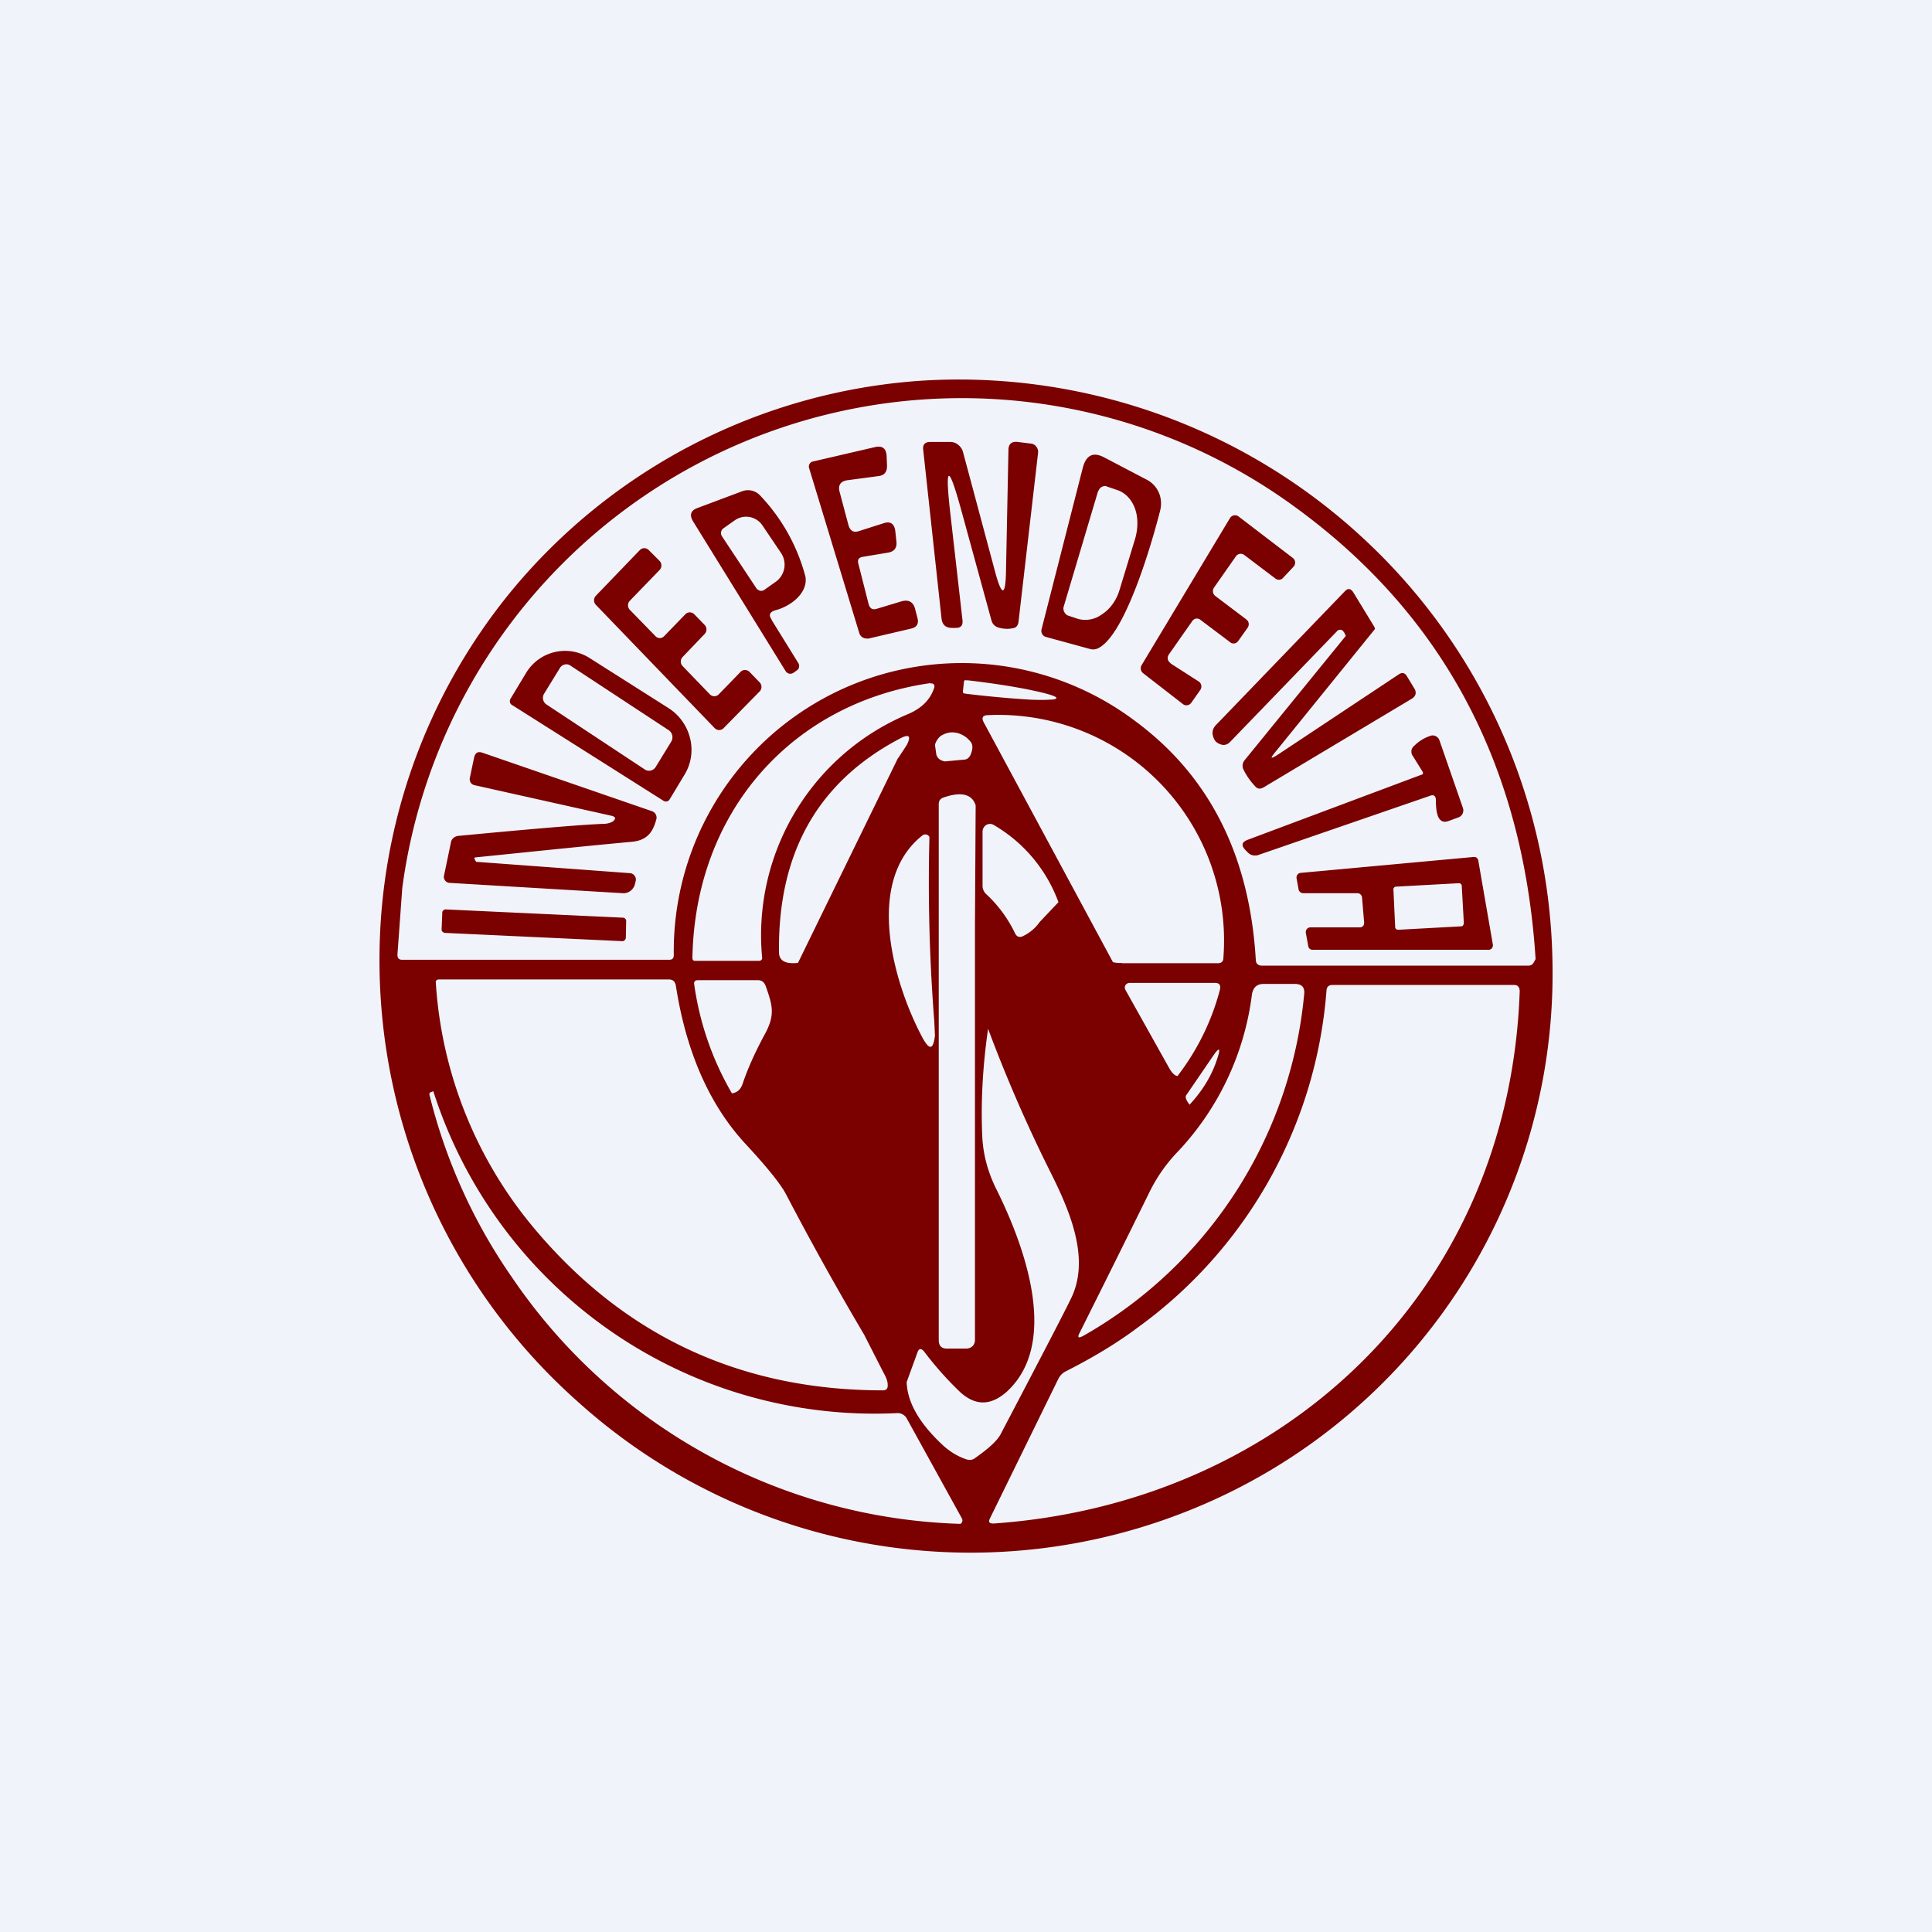
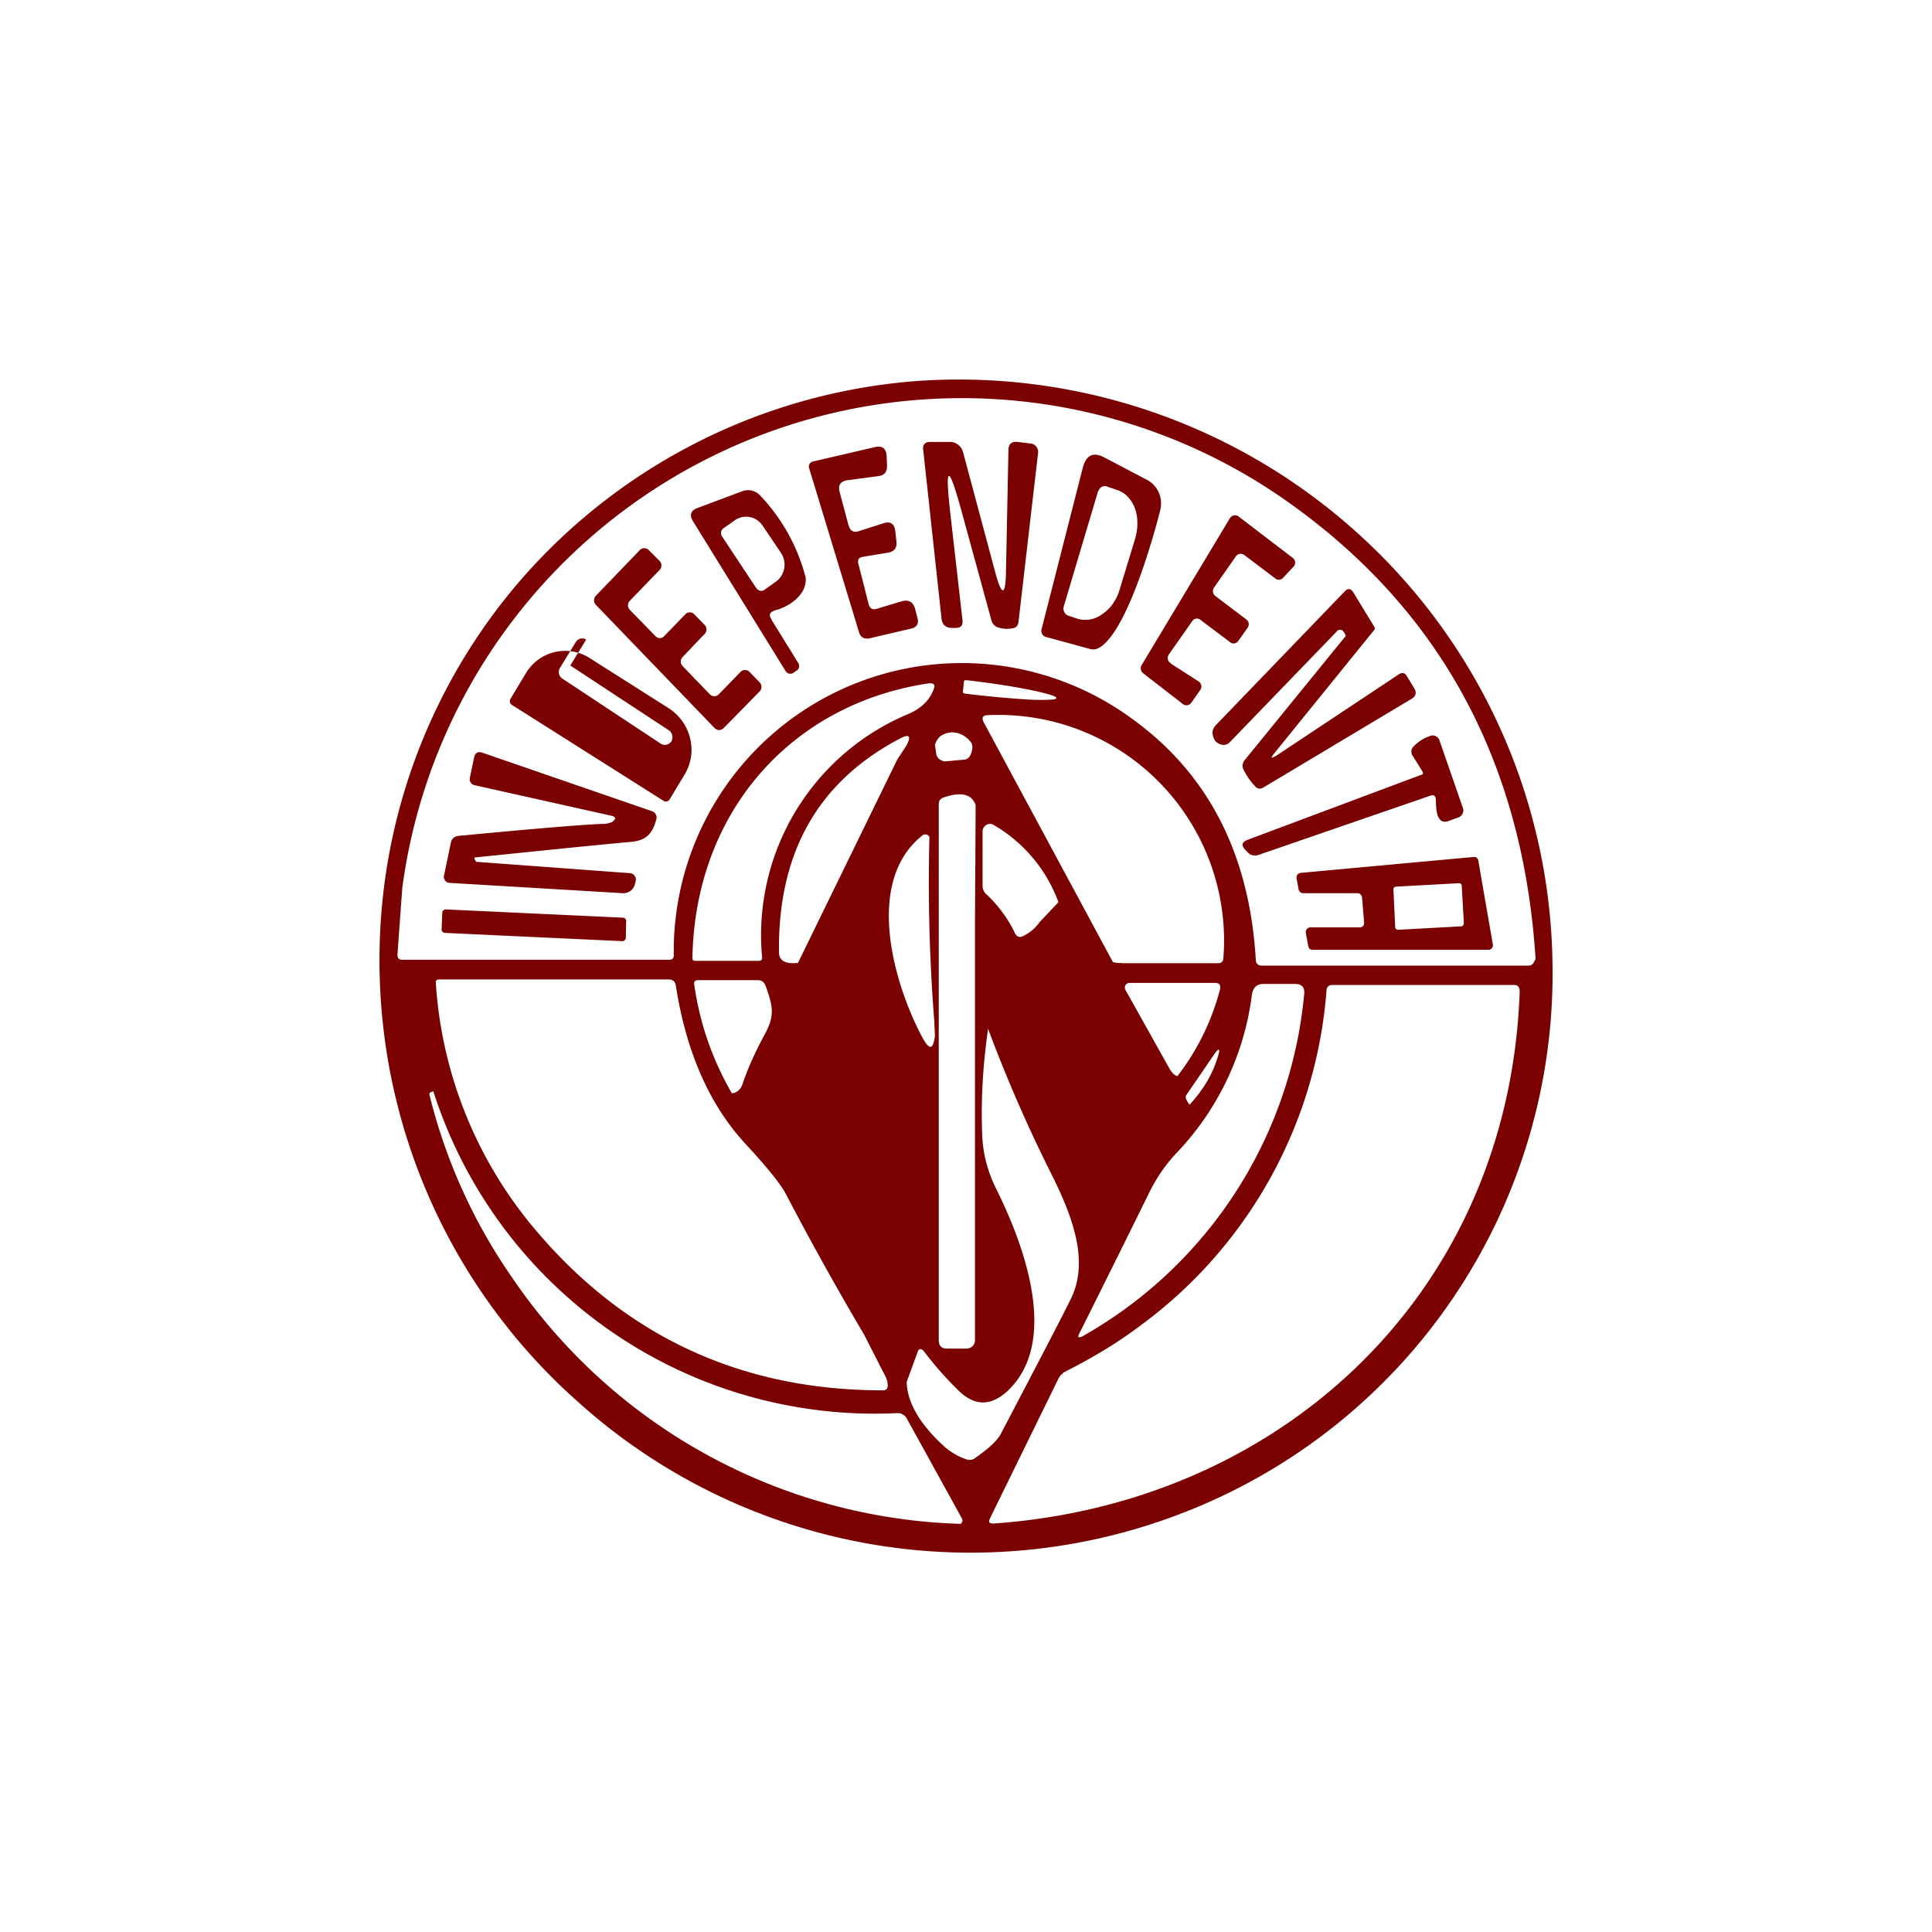
<svg xmlns="http://www.w3.org/2000/svg" width="56" height="56" viewBox="0 0 56 56">
-   <path fill="#F0F3FA" d="M0 0h56v56H0z" />
-   <path fill-rule="evenodd" d="M45 27.96a17.1 17.1 0 0 0-5.5-12.37 17.23 17.23 0 0 0-12.87-4.55 16.89 16.89 0 0 0-11.79 6.07A16.83 16.83 0 0 0 11 27.84a17.1 17.1 0 0 0 5.76 12.8 17 17 0 0 0 17.88 3.07A16.75 16.75 0 0 0 45 27.96Zm-33.34-2.22-.14 1.93c0 .1.04.15.14.15h7.73c.1 0 .14-.04.14-.14a8.35 8.35 0 0 1 13.36-6.79c2.16 1.59 3.33 3.9 3.51 6.93 0 .11.07.17.18.17h7.72c.08 0 .13-.04.16-.1l.05-.09c-.36-5.64-2.7-10.01-7.01-13.13a16.36 16.36 0 0 0-25.84 11.07Zm17.5-9.22c-.01.77-.12.79-.32.04l-.93-3.47a.4.4 0 0 0-.14-.2.35.35 0 0 0-.22-.08h-.59c-.15 0-.22.08-.2.23l.53 4.88c.02.19.12.28.31.28h.11c.14 0 .2-.07.19-.21l-.35-3.07c-.17-1.48-.06-1.5.33-.07l.86 3.14c.03.1.1.17.2.2.14.04.28.05.41.02.1-.01.15-.07.17-.17l.57-4.92a.24.24 0 0 0-.05-.17.22.22 0 0 0-.14-.09l-.4-.05c-.18-.02-.27.06-.27.24l-.07 3.47Zm-4.15-.38c-.12.02-.16.08-.13.2l.3 1.18c.04.12.11.16.22.13l.73-.22c.21-.06.35.02.4.24l.06.23c.05.17-.01.28-.18.32l-1.24.29c-.05 0-.1 0-.16-.03a.22.22 0 0 1-.1-.12l-1.46-4.8a.15.15 0 0 1 .1-.18l1.81-.42c.22-.05.33.04.34.27l.01.25c.01.19-.07.3-.25.32l-.9.12c-.2.03-.28.15-.22.35l.25.94c.05.18.15.24.32.18l.69-.22c.2-.07.32 0 .35.22l.03.28c.03.2-.05.32-.25.35l-.72.12Zm7-2.88 1.24.65c.15.08.27.21.34.37s.08.34.04.51c-.22.87-1 3.61-1.8 4a.33.33 0 0 1-.24.02l-1.28-.35a.17.17 0 0 1-.1-.08.18.18 0 0 1-.02-.14l1.2-4.7c.1-.35.3-.45.62-.28Zm-.17.97a.2.2 0 0 1 .1-.12c.04-.02.1-.03.14-.01l.29.1c.23.07.42.26.52.52.1.26.1.57.02.87l-.46 1.51c-.09.3-.27.55-.5.7a.81.81 0 0 1-.7.14l-.3-.1a.2.2 0 0 1-.1-.1.2.2 0 0 1-.02-.15l1-3.36Zm2.09 5 .81.52a.17.17 0 0 1 .08.12.18.18 0 0 1-.03.13l-.26.37a.17.17 0 0 1-.11.07.16.16 0 0 1-.13-.03l-1.16-.9a.18.18 0 0 1-.04-.23l2.56-4.26a.17.17 0 0 1 .11-.08.16.16 0 0 1 .14.03l1.57 1.2a.17.17 0 0 1 .07.13.18.18 0 0 1-.05.13l-.3.32a.16.16 0 0 1-.22.02l-.9-.68a.17.17 0 0 0-.25.04l-.63.9a.18.18 0 0 0 .03.24l.9.68.05.05a.18.18 0 0 1-.01.2l-.27.38a.17.17 0 0 1-.11.07.16.16 0 0 1-.13-.04l-.85-.64a.17.17 0 0 0-.13-.04.17.17 0 0 0-.11.07l-.68.97a.18.18 0 0 0-.03.14.18.18 0 0 0 .08.11Zm-11.57-1.27.78 1.26c.02.03.03.07.02.11 0 .04-.03.08-.06.1l-.1.07a.16.16 0 0 1-.23-.05l-2.67-4.32c-.13-.2-.08-.34.13-.41l1.28-.48a.48.48 0 0 1 .53.13 5.4 5.4 0 0 1 1.31 2.36c.06.5-.48.86-.88.96-.16.05-.2.14-.1.27Zm-1.43-2.41a.17.17 0 0 1-.03-.12.17.17 0 0 1 .06-.11l.34-.24a.57.57 0 0 1 .8.15l.54.8a.61.61 0 0 1-.15.83l-.34.24a.15.15 0 0 1-.17 0 .16.16 0 0 1-.05-.04l-1-1.51Zm-.1 4.58.64-.66a.18.18 0 0 1 .12-.05c.05 0 .1.02.13.05l.3.31a.19.19 0 0 1 0 .26l-1.05 1.07a.18.18 0 0 1-.25 0l-3.45-3.58a.19.19 0 0 1 0-.26l1.28-1.33a.18.18 0 0 1 .25 0l.32.32a.19.19 0 0 1 0 .26l-.87.9a.19.19 0 0 0 0 .25l.75.77a.17.17 0 0 0 .25 0l.62-.64a.18.18 0 0 1 .25 0l.31.32a.19.19 0 0 1 0 .25l-.65.68a.19.19 0 0 0 0 .25l.8.83a.18.18 0 0 0 .25 0Zm18.13-1.8.05.1-2.93 3.6a.25.25 0 0 0-.03.29c.09.18.2.33.33.47.07.08.15.09.25.03l4.28-2.56c.14-.08.16-.2.07-.33l-.2-.33c-.06-.1-.14-.12-.24-.05L37 21.9c-.17.1-.18.08-.06-.07l2.9-3.58c.01-.01.02-.02.01-.04a.15.15 0 0 0-.02-.05l-.61-1c-.07-.1-.15-.12-.24-.02l-3.71 3.85c-.15.14-.16.3-.05.48.02.03.06.06.1.08.13.07.24.05.33-.04l3.1-3.21a.12.12 0 0 1 .17-.02l.04.05ZM14.81 20.4c0 .02.02.03.04.04l4.38 2.77a.13.13 0 0 0 .1.02.13.13 0 0 0 .08-.06l.44-.73a1.38 1.38 0 0 0 .15-1.05 1.44 1.44 0 0 0-.63-.87l-2.27-1.44a1.32 1.32 0 0 0-1.86.44l-.44.73a.14.14 0 0 0 0 .15Zm1.72-1.11 2.86 1.88c.1.07.13.21.07.32l-.46.75c-.07.1-.2.13-.3.07l-2.86-1.89a.23.23 0 0 1-.07-.31l.46-.75c.06-.1.2-.14.3-.07Zm19.92 5.5 4.99-1.72c.12-.05.18 0 .18.13 0 .2.02.35.06.46.06.14.16.19.3.14l.3-.11a.21.21 0 0 0 .12-.12.22.22 0 0 0 0-.16l-.68-1.96a.2.2 0 0 0-.1-.11.2.2 0 0 0-.13-.02c-.2.06-.36.16-.5.3a.22.22 0 0 0-.08.14c0 .05 0 .1.04.15l.28.45c.03.05.02.09-.04.1l-5.02 1.88c-.18.07-.2.16-.07.3l.08.08c.03.03.08.06.13.07.05.01.1.01.14 0Zm-18.7-.97c.12-.09.1-.15-.05-.18l-3.94-.88a.18.18 0 0 1-.12-.08.19.19 0 0 1-.02-.14l.12-.57c.03-.15.11-.2.25-.15l4.9 1.69a.2.2 0 0 1 .12.1c.02.04.03.1.01.15-.1.38-.28.6-.71.64-1.52.14-3.02.3-4.51.45-.05 0-.06.02-.04.06l.04.07 4.47.33a.17.17 0 0 1 .12.07.18.18 0 0 1 .04.14l-.02.08a.35.35 0 0 1-.12.21.33.33 0 0 1-.23.08l-5.04-.3a.17.17 0 0 1-.12-.07.17.17 0 0 1-.03-.14l.2-.96c.02-.11.1-.17.2-.19 2.11-.2 3.5-.32 4.2-.35a.6.6 0 0 0 .28-.06Zm21.6 2.07h-1.58a.13.13 0 0 1-.08-.03.14.14 0 0 1-.05-.08l-.06-.33a.14.14 0 0 1 .03-.1.13.13 0 0 1 .1-.05l5-.46c.04 0 .07 0 .1.03.02.02.04.05.04.08l.42 2.42a.14.14 0 0 1-.03.12.13.13 0 0 1-.1.04h-5.1a.13.13 0 0 1-.08-.03.14.14 0 0 1-.04-.08l-.07-.38a.14.14 0 0 1 .03-.11.13.13 0 0 1 .1-.05h1.43a.13.13 0 0 0 .1-.04.14.14 0 0 0 .03-.1l-.06-.72a.14.14 0 0 0-.04-.09.13.13 0 0 0-.09-.04Zm2.94-.29-1.83.1a.08.08 0 0 0-.07.1l.05 1.07c0 .05.04.08.09.08l1.83-.1c.04 0 .07-.05.07-.1l-.06-1.07a.08.08 0 0 0-.08-.08ZM18.07 26.6l-5.15-.24c-.05 0-.1.04-.1.09l-.02.5c0 .04.04.08.09.09l5.15.24c.05 0 .09-.04.1-.09l.01-.5a.1.1 0 0 0-.08-.09Zm9.87-6.85v.02l-.03.27a.06.06 0 0 0 .03.06h.02l.05.01a31.8 31.8 0 0 0 1.85.17c.24.01.43.01.56 0 .13 0 .2-.02.2-.05 0-.05-.27-.13-.75-.23s-1.13-.2-1.81-.28H28a.06.06 0 0 0-.04 0l-.02.03Zm-.97.05c-3.99.57-6.82 3.7-6.9 7.96 0 .06.02.09.08.09H22c.06 0 .1-.04.09-.1a6.95 6.95 0 0 1 4.25-7.06c.36-.16.62-.39.74-.76a.1.1 0 0 0-.02-.1.1.1 0 0 0-.04-.02h-.05Zm5.55 8.11c-.07.01-.16 0-.26-.02l-3.75-6.96c-.06-.12-.03-.19.1-.2a6.54 6.54 0 0 1 6.85 7.04c0 .1-.06.15-.16.15h-2.78Zm-5.38-6.04c.03.11.12.18.25.2l.54-.05c.1 0 .17-.06.21-.16.06-.15.06-.27 0-.35a.73.73 0 0 0-.27-.22.64.64 0 0 0-.32-.06c-.1.01-.2.05-.28.1a.5.5 0 0 0-.17.26l.04.28Zm-1.11.1-2.9 5.94c-.36.04-.54-.06-.55-.29-.04-2.9 1.13-4.97 3.52-6.22.25-.13.32-.07.18.2l-.25.38Zm2.23 4.8.02-3.43c-.11-.33-.43-.4-.94-.22-.09.03-.13.1-.13.19v15.53c0 .17.08.25.24.25h.56c.07 0 .13-.03.18-.07a.26.26 0 0 0 .07-.18V26.78Zm2.42-.62-.54.57c-.14.2-.31.33-.5.42-.1.04-.17.01-.22-.09a3.74 3.74 0 0 0-.82-1.12.33.33 0 0 1-.12-.26v-1.56a.23.23 0 0 1 .11-.2.21.21 0 0 1 .21 0 4.3 4.3 0 0 1 1.88 2.24Zm-3.58 3.87-.02-.43a51.34 51.34 0 0 1-.14-5.33.14.14 0 0 0-.06-.06.14.14 0 0 0-.15.02c-1.69 1.35-.82 4.32.02 5.88.2.35.3.32.35-.08Zm-2.05 8.67.55 1.08c.08.14.13.26.13.36.01.11-.03.17-.14.17-4.15 0-7.54-1.6-10.16-4.76a12.28 12.28 0 0 1-2.8-7.09.09.09 0 0 1 .08-.06h6.68c.11 0 .18.06.2.18.3 1.93.98 3.48 2.05 4.62.6.65.98 1.12 1.14 1.42a88.63 88.63 0 0 0 2.27 4.08Zm-3.83-7c.14-.02.24-.1.3-.26.16-.48.38-.95.62-1.4.34-.6.26-.87.05-1.46-.04-.1-.11-.16-.23-.16h-1.75l-.04.01a.1.1 0 0 0-.03.02.1.1 0 0 0-.02.08c.16 1.14.53 2.2 1.1 3.18Zm12.91-.5c-.08-.01-.16-.09-.24-.23l-1.27-2.27a.14.14 0 0 1 0-.13.13.13 0 0 1 .05-.05.12.12 0 0 1 .06-.02h2.49c.13 0 .17.07.14.2a7.02 7.02 0 0 1-1.23 2.5Zm2.5-2.67c-.2 0-.3.1-.34.29a8.12 8.12 0 0 1-2.14 4.56c-.34.35-.62.75-.84 1.2a705.5 705.5 0 0 1-2.01 4.05c-.08.15-.05.18.1.1a12.74 12.74 0 0 0 6.4-9.88c.03-.22-.06-.32-.27-.32h-.9Zm7.42.2c-.3 8.78-6.93 14.86-15.25 15.44-.13 0-.16-.04-.1-.16l1.97-4.02c.05-.1.12-.18.22-.23.83-.42 1.53-.85 2.1-1.28a13.3 13.3 0 0 0 5.46-9.77c.01-.1.07-.15.17-.15h5.28l.06.01a.15.15 0 0 1 .08.1l.01.05Zm-13.63 5.2a42.45 42.45 0 0 1-1.78-4.1c-.16 1.11-.21 2.14-.17 3.08.02.55.16 1.06.4 1.55.8 1.6 1.88 4.47.3 5.9-.46.4-.9.4-1.34 0a9.7 9.7 0 0 1-1.04-1.17c-.09-.11-.16-.1-.2.03l-.31.85c.02.6.38 1.21 1.06 1.84.2.18.41.31.67.4.1.03.19.02.27-.05.4-.28.64-.51.73-.69 1.28-2.44 1.97-3.77 2.07-4 .51-1.15-.1-2.53-.66-3.64Zm4.06-1.9c-.1-.13-.13-.22-.1-.27l.8-1.17c.16-.23.2-.2.12.05-.15.5-.42.96-.82 1.39ZM26 40.96a13.43 13.43 0 0 1-13.44-9.33l-.08.03c-.03.02-.04.04-.03.08a15.96 15.96 0 0 0 2.4 5.3 16.3 16.3 0 0 0 12.99 7.13.12.12 0 0 0 .04-.04.12.12 0 0 0 0-.12l-1.6-2.9a.3.3 0 0 0-.28-.15Z" fill="#7A0100" />
+   <path fill-rule="evenodd" d="M45 27.96a17.1 17.1 0 0 0-5.5-12.37 17.23 17.23 0 0 0-12.87-4.55 16.89 16.89 0 0 0-11.79 6.07A16.83 16.83 0 0 0 11 27.84a17.1 17.1 0 0 0 5.76 12.8 17 17 0 0 0 17.88 3.07A16.75 16.75 0 0 0 45 27.96Zm-33.34-2.22-.14 1.93c0 .1.04.15.14.15h7.73c.1 0 .14-.04.14-.14a8.35 8.35 0 0 1 13.36-6.79c2.16 1.59 3.33 3.9 3.51 6.93 0 .11.07.17.18.17h7.72c.08 0 .13-.04.16-.1l.05-.09c-.36-5.64-2.7-10.01-7.01-13.13a16.36 16.36 0 0 0-25.84 11.07Zm17.5-9.22c-.01.77-.12.79-.32.04l-.93-3.47a.4.4 0 0 0-.14-.2.35.35 0 0 0-.22-.08h-.59c-.15 0-.22.08-.2.23l.53 4.88c.02.19.12.28.31.28h.11c.14 0 .2-.07.19-.21l-.35-3.07c-.17-1.48-.06-1.5.33-.07l.86 3.14c.03.1.1.17.2.2.14.04.28.05.41.02.1-.01.15-.07.17-.17l.57-4.92a.24.24 0 0 0-.05-.17.22.22 0 0 0-.14-.09l-.4-.05c-.18-.02-.27.06-.27.24l-.07 3.47Zm-4.15-.38c-.12.02-.16.08-.13.2l.3 1.18c.04.12.11.16.22.13l.73-.22c.21-.06.35.02.4.24l.06.23c.05.17-.01.28-.18.32l-1.24.29c-.05 0-.1 0-.16-.03a.22.22 0 0 1-.1-.12l-1.46-4.8a.15.15 0 0 1 .1-.18l1.81-.42c.22-.05.33.04.34.27l.01.25c.01.19-.07.3-.25.32l-.9.12c-.2.03-.28.15-.22.35l.25.94c.05.18.15.24.32.18l.69-.22c.2-.07.32 0 .35.22l.03.28c.03.2-.05.32-.25.35l-.72.12Zm7-2.88 1.24.65c.15.08.27.21.34.37s.08.34.04.51c-.22.87-1 3.61-1.8 4a.33.33 0 0 1-.24.02l-1.28-.35a.17.17 0 0 1-.1-.08.18.18 0 0 1-.02-.14l1.2-4.7c.1-.35.3-.45.62-.28Zm-.17.97a.2.2 0 0 1 .1-.12c.04-.02.1-.03.14-.01l.29.1c.23.07.42.26.52.52.1.26.1.57.02.87l-.46 1.51c-.09.3-.27.55-.5.7a.81.81 0 0 1-.7.14l-.3-.1a.2.2 0 0 1-.1-.1.2.2 0 0 1-.02-.15l1-3.36Zm2.09 5 .81.52a.17.17 0 0 1 .08.12.18.18 0 0 1-.03.13l-.26.37a.17.17 0 0 1-.11.07.16.16 0 0 1-.13-.03l-1.16-.9a.18.18 0 0 1-.04-.23l2.56-4.26a.17.17 0 0 1 .11-.08.16.16 0 0 1 .14.03l1.57 1.2a.17.17 0 0 1 .07.13.18.18 0 0 1-.05.13l-.3.32a.16.16 0 0 1-.22.02l-.9-.68a.17.17 0 0 0-.25.04l-.63.9a.18.18 0 0 0 .03.24l.9.68.05.05a.18.18 0 0 1-.01.2l-.27.38a.17.17 0 0 1-.11.07.16.16 0 0 1-.13-.04l-.85-.64a.17.17 0 0 0-.13-.04.17.17 0 0 0-.11.07l-.68.97a.18.18 0 0 0-.03.14.18.18 0 0 0 .08.11Zm-11.57-1.27.78 1.26c.02.03.03.07.02.11 0 .04-.03.08-.06.1l-.1.07a.16.16 0 0 1-.23-.05l-2.67-4.32c-.13-.2-.08-.34.13-.41l1.28-.48a.48.48 0 0 1 .53.13 5.4 5.4 0 0 1 1.31 2.36c.06.5-.48.86-.88.96-.16.05-.2.14-.1.27Zm-1.43-2.41a.17.17 0 0 1-.03-.12.17.17 0 0 1 .06-.11l.34-.24a.57.57 0 0 1 .8.15l.54.8a.61.61 0 0 1-.15.83l-.34.24a.15.15 0 0 1-.17 0 .16.16 0 0 1-.05-.04l-1-1.51Zm-.1 4.58.64-.66a.18.18 0 0 1 .12-.05c.05 0 .1.02.13.05l.3.31a.19.19 0 0 1 0 .26l-1.05 1.07a.18.18 0 0 1-.25 0l-3.45-3.58a.19.19 0 0 1 0-.26l1.28-1.33a.18.18 0 0 1 .25 0l.32.32a.19.19 0 0 1 0 .26l-.87.9a.19.19 0 0 0 0 .25l.75.77a.17.17 0 0 0 .25 0l.62-.64a.18.18 0 0 1 .25 0l.31.32a.19.19 0 0 1 0 .25l-.65.68a.19.19 0 0 0 0 .25l.8.83a.18.18 0 0 0 .25 0Zm18.13-1.8.05.1-2.93 3.6a.25.25 0 0 0-.03.29c.09.18.2.33.33.47.07.08.15.09.25.03l4.28-2.56c.14-.08.16-.2.07-.33l-.2-.33c-.06-.1-.14-.12-.24-.05L37 21.9c-.17.1-.18.08-.06-.07l2.9-3.58c.01-.01.02-.02.01-.04a.15.15 0 0 0-.02-.05l-.61-1c-.07-.1-.15-.12-.24-.02l-3.71 3.85c-.15.14-.16.3-.05.48.02.03.06.06.1.08.13.07.24.05.33-.04l3.1-3.21a.12.12 0 0 1 .17-.02l.04.05ZM14.81 20.4c0 .02.02.03.04.04l4.38 2.77a.13.13 0 0 0 .1.02.13.13 0 0 0 .08-.06l.44-.73a1.38 1.38 0 0 0 .15-1.05 1.44 1.44 0 0 0-.63-.87l-2.27-1.44a1.32 1.32 0 0 0-1.86.44l-.44.73a.14.14 0 0 0 0 .15Zm1.72-1.11 2.86 1.88c.1.07.13.21.07.32c-.07.1-.2.13-.3.07l-2.86-1.89a.23.23 0 0 1-.07-.31l.46-.75c.06-.1.2-.14.3-.07Zm19.92 5.5 4.99-1.72c.12-.05.18 0 .18.13 0 .2.02.35.06.46.06.14.16.19.3.14l.3-.11a.21.21 0 0 0 .12-.12.22.22 0 0 0 0-.16l-.68-1.96a.2.2 0 0 0-.1-.11.2.2 0 0 0-.13-.02c-.2.06-.36.16-.5.3a.22.22 0 0 0-.08.14c0 .05 0 .1.04.15l.28.45c.03.05.02.09-.04.1l-5.02 1.88c-.18.07-.2.16-.07.3l.08.08c.03.03.08.06.13.07.05.01.1.01.14 0Zm-18.7-.97c.12-.09.1-.15-.05-.18l-3.94-.88a.18.18 0 0 1-.12-.08.19.19 0 0 1-.02-.14l.12-.57c.03-.15.11-.2.25-.15l4.9 1.69a.2.2 0 0 1 .12.1c.02.04.03.1.01.15-.1.38-.28.6-.71.64-1.52.14-3.02.3-4.51.45-.05 0-.06.02-.04.06l.04.07 4.47.33a.17.17 0 0 1 .12.07.18.18 0 0 1 .04.14l-.02.08a.35.35 0 0 1-.12.21.33.33 0 0 1-.23.08l-5.04-.3a.17.17 0 0 1-.12-.07.17.17 0 0 1-.03-.14l.2-.96c.02-.11.1-.17.2-.19 2.11-.2 3.5-.32 4.2-.35a.6.6 0 0 0 .28-.06Zm21.6 2.07h-1.58a.13.13 0 0 1-.08-.03.14.14 0 0 1-.05-.08l-.06-.33a.14.14 0 0 1 .03-.1.13.13 0 0 1 .1-.05l5-.46c.04 0 .07 0 .1.03.02.02.04.05.04.08l.42 2.42a.14.14 0 0 1-.03.12.13.13 0 0 1-.1.04h-5.1a.13.13 0 0 1-.08-.03.14.14 0 0 1-.04-.08l-.07-.38a.14.14 0 0 1 .03-.11.13.13 0 0 1 .1-.05h1.43a.13.13 0 0 0 .1-.04.14.14 0 0 0 .03-.1l-.06-.72a.14.14 0 0 0-.04-.09.13.13 0 0 0-.09-.04Zm2.94-.29-1.83.1a.08.08 0 0 0-.07.1l.05 1.07c0 .05.04.08.09.08l1.83-.1c.04 0 .07-.05.07-.1l-.06-1.07a.08.08 0 0 0-.08-.08ZM18.07 26.6l-5.15-.24c-.05 0-.1.04-.1.09l-.02.5c0 .04.04.08.09.09l5.15.24c.05 0 .09-.04.1-.09l.01-.5a.1.1 0 0 0-.08-.09Zm9.87-6.85v.02l-.03.27a.06.06 0 0 0 .03.06h.02l.05.01a31.8 31.8 0 0 0 1.85.17c.24.01.43.01.56 0 .13 0 .2-.02.2-.05 0-.05-.27-.13-.75-.23s-1.13-.2-1.81-.28H28a.06.06 0 0 0-.04 0l-.02.03Zm-.97.05c-3.99.57-6.82 3.7-6.9 7.96 0 .06.02.09.08.09H22c.06 0 .1-.04.09-.1a6.95 6.95 0 0 1 4.25-7.06c.36-.16.62-.39.74-.76a.1.1 0 0 0-.02-.1.1.1 0 0 0-.04-.02h-.05Zm5.55 8.11c-.07.01-.16 0-.26-.02l-3.75-6.96c-.06-.12-.03-.19.1-.2a6.54 6.54 0 0 1 6.85 7.04c0 .1-.06.15-.16.15h-2.78Zm-5.38-6.04c.03.11.12.18.25.2l.54-.05c.1 0 .17-.06.21-.16.06-.15.06-.27 0-.35a.73.73 0 0 0-.27-.22.64.64 0 0 0-.32-.06c-.1.01-.2.05-.28.1a.5.5 0 0 0-.17.26l.04.28Zm-1.11.1-2.9 5.94c-.36.04-.54-.06-.55-.29-.04-2.9 1.13-4.97 3.52-6.22.25-.13.32-.07.18.2l-.25.38Zm2.23 4.8.02-3.43c-.11-.33-.43-.4-.94-.22-.09.03-.13.1-.13.19v15.53c0 .17.08.25.24.25h.56c.07 0 .13-.03.18-.07a.26.26 0 0 0 .07-.18V26.78Zm2.42-.62-.54.57c-.14.2-.31.33-.5.42-.1.04-.17.01-.22-.09a3.74 3.74 0 0 0-.82-1.12.33.33 0 0 1-.12-.26v-1.56a.23.23 0 0 1 .11-.2.21.21 0 0 1 .21 0 4.3 4.3 0 0 1 1.88 2.24Zm-3.58 3.87-.02-.43a51.34 51.34 0 0 1-.14-5.33.14.14 0 0 0-.06-.06.14.14 0 0 0-.15.02c-1.69 1.35-.82 4.32.02 5.88.2.35.3.32.35-.08Zm-2.05 8.67.55 1.08c.08.14.13.26.13.36.01.11-.03.17-.14.17-4.15 0-7.54-1.6-10.16-4.76a12.28 12.28 0 0 1-2.8-7.09.09.09 0 0 1 .08-.06h6.68c.11 0 .18.06.2.18.3 1.93.98 3.48 2.05 4.62.6.65.98 1.12 1.14 1.42a88.63 88.63 0 0 0 2.27 4.08Zm-3.83-7c.14-.02.24-.1.3-.26.16-.48.38-.95.62-1.4.34-.6.26-.87.05-1.46-.04-.1-.11-.16-.23-.16h-1.75l-.04.01a.1.1 0 0 0-.03.02.1.1 0 0 0-.02.08c.16 1.14.53 2.2 1.1 3.18Zm12.91-.5c-.08-.01-.16-.09-.24-.23l-1.27-2.27a.14.14 0 0 1 0-.13.13.13 0 0 1 .05-.05.12.12 0 0 1 .06-.02h2.49c.13 0 .17.07.14.2a7.02 7.02 0 0 1-1.23 2.5Zm2.5-2.67c-.2 0-.3.1-.34.29a8.12 8.12 0 0 1-2.14 4.56c-.34.35-.62.75-.84 1.2a705.5 705.5 0 0 1-2.01 4.05c-.08.15-.05.18.1.1a12.74 12.74 0 0 0 6.4-9.88c.03-.22-.06-.32-.27-.32h-.9Zm7.42.2c-.3 8.78-6.93 14.86-15.25 15.44-.13 0-.16-.04-.1-.16l1.97-4.02c.05-.1.12-.18.22-.23.83-.42 1.53-.85 2.1-1.28a13.3 13.3 0 0 0 5.46-9.77c.01-.1.07-.15.17-.15h5.28l.06.01a.15.15 0 0 1 .08.1l.01.05Zm-13.63 5.2a42.45 42.45 0 0 1-1.78-4.1c-.16 1.11-.21 2.14-.17 3.08.02.55.16 1.06.4 1.55.8 1.6 1.88 4.47.3 5.9-.46.4-.9.4-1.34 0a9.7 9.7 0 0 1-1.04-1.17c-.09-.11-.16-.1-.2.03l-.31.85c.02.6.38 1.21 1.06 1.84.2.18.41.31.67.4.1.03.19.02.27-.05.4-.28.64-.51.73-.69 1.28-2.44 1.97-3.77 2.07-4 .51-1.15-.1-2.53-.66-3.64Zm4.06-1.9c-.1-.13-.13-.22-.1-.27l.8-1.17c.16-.23.2-.2.12.05-.15.5-.42.96-.82 1.39ZM26 40.96a13.43 13.43 0 0 1-13.44-9.33l-.08.03c-.03.02-.04.04-.03.08a15.96 15.96 0 0 0 2.4 5.3 16.3 16.3 0 0 0 12.99 7.13.12.12 0 0 0 .04-.04.12.12 0 0 0 0-.12l-1.6-2.9a.3.3 0 0 0-.28-.15Z" fill="#7A0100" />
</svg>